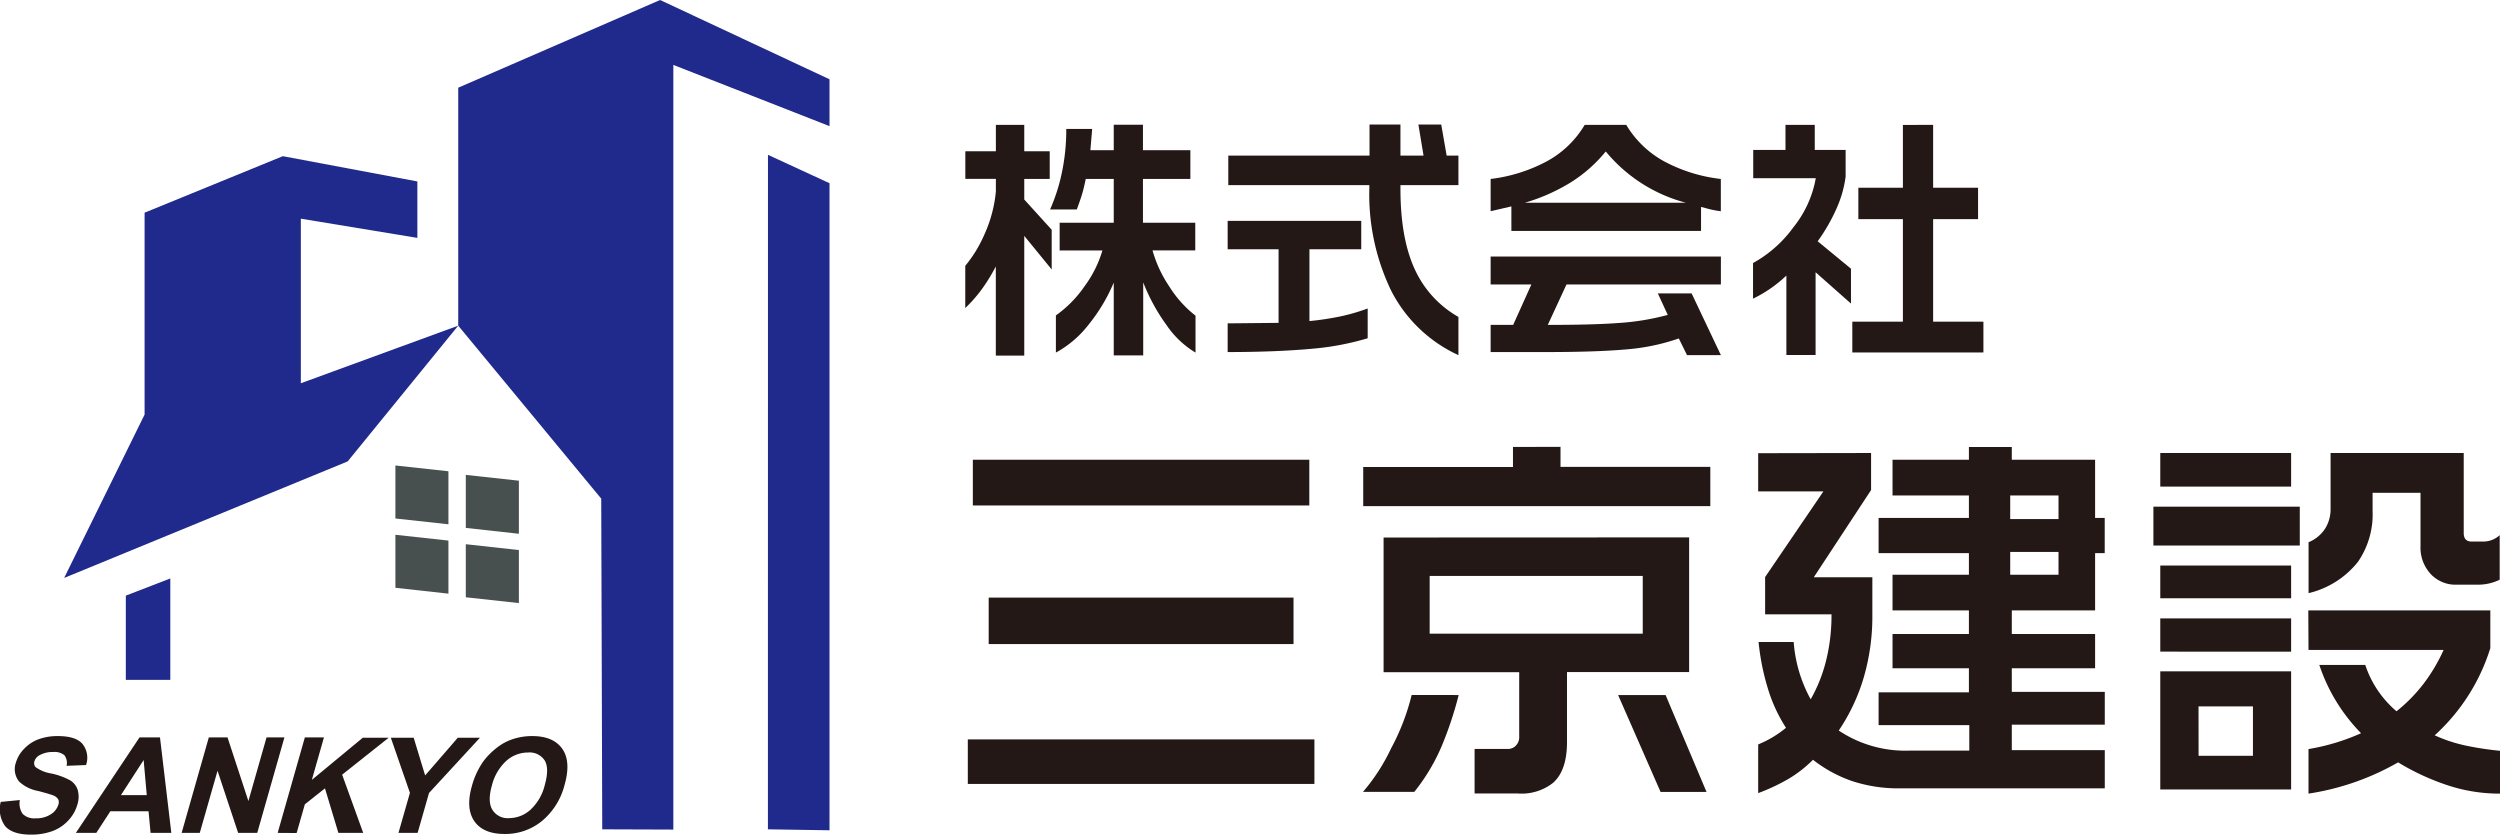
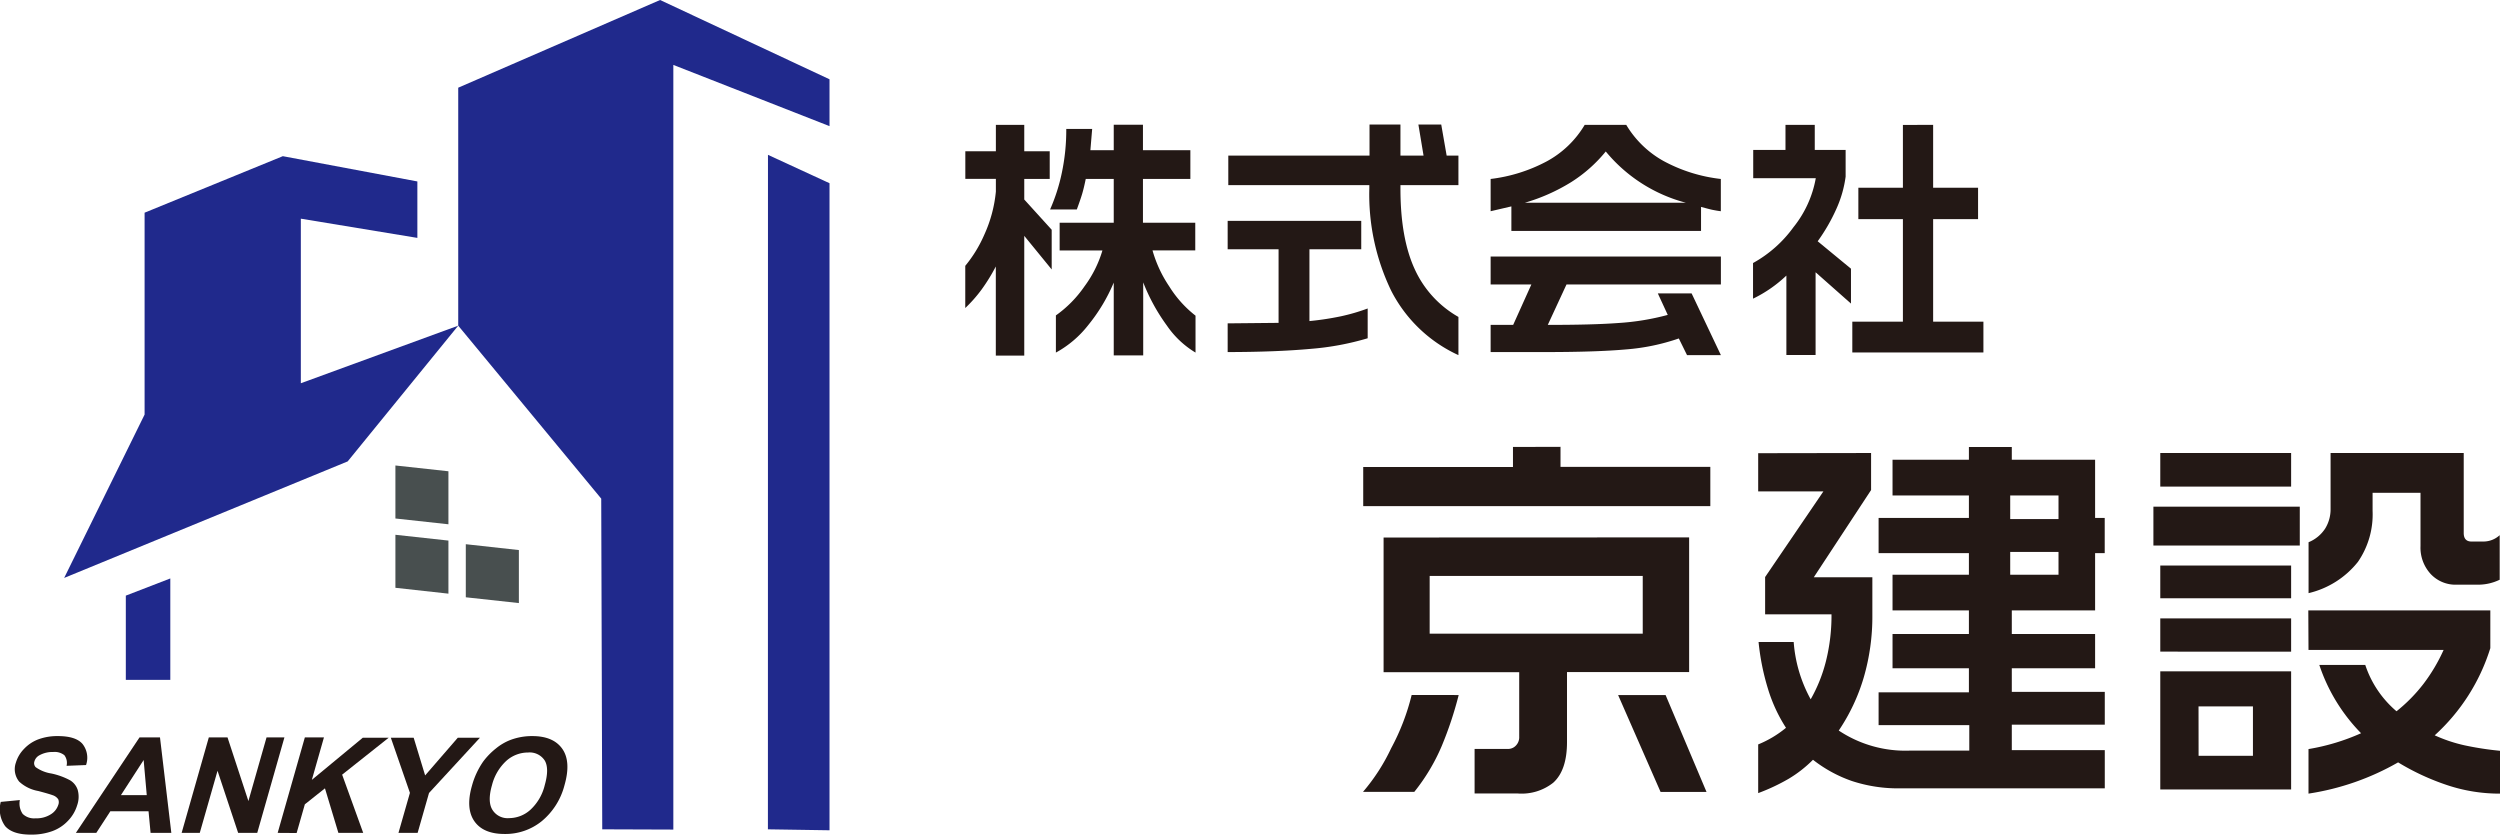
<svg xmlns="http://www.w3.org/2000/svg" viewBox="0 0 392.82 131.14">
  <defs>
    <style>.cls-1{fill:#20298c;}.cls-2{fill:#484f4f;}.cls-3{fill:#231815;}</style>
  </defs>
  <g id="レイヤー_2" data-name="レイヤー 2">
    <g id="レイヤー_1-2" data-name="レイヤー 1">
      <polyline class="cls-1" points="22.72 33.42 44.44 24.54 65.58 28.51 65.58 37.38 47.27 34.36 47.27 60.22 72 51.17 72 13.78 103.72 0 130.34 12.46 130.34 19.82 105.8 10.2 105.8 130.35 94.63 130.31 94.47 78.35 72 51.17 54.63 72.5 10.08 90.81 22.72 65.14 22.72 33.42" />
      <polygon class="cls-1" points="130.34 130.46 120.66 130.31 120.67 24.33 130.34 28.79 130.34 130.46" />
      <polygon class="cls-1" points="26.76 106.83 19.77 106.83 19.77 93.59 26.76 90.89 26.76 106.83" />
-       <polygon class="cls-2" points="81.53 83.87 73.19 82.95 73.19 74.62 81.53 75.53 81.53 83.87" />
      <polygon class="cls-2" points="70.46 82.38 62.13 81.47 62.13 73.14 70.46 74.05 70.46 82.38" />
      <polygon class="cls-2" points="81.53 94.76 73.19 93.85 73.19 85.51 81.53 86.43 81.53 94.76" />
      <polygon class="cls-2" points="70.46 93.28 62.13 92.36 62.13 84.03 70.46 84.94 70.46 93.28" />
      <path class="cls-3" d="M.12,126l3-.29a2.84,2.84,0,0,0,.45,2.18,2.55,2.55,0,0,0,2,.69A4.18,4.18,0,0,0,8,127.94a2.7,2.7,0,0,0,1.15-1.45,1.19,1.19,0,0,0,0-.9,1.69,1.69,0,0,0-.9-.65c-.32-.12-1.06-.34-2.23-.65a5.92,5.92,0,0,1-3-1.47,3.09,3.09,0,0,1-.52-3,5.23,5.23,0,0,1,1.26-2.13A6,6,0,0,1,6,116.18a8.56,8.56,0,0,1,3.09-.52c1.88,0,3.17.41,3.88,1.24a3.5,3.5,0,0,1,.55,3.31l-3.06.12a2,2,0,0,0-.35-1.67,2.45,2.45,0,0,0-1.76-.5,4.2,4.2,0,0,0-2.2.54,1.57,1.57,0,0,0-.74.93.91.91,0,0,0,.19.91,5.74,5.74,0,0,0,2.48,1A10.92,10.92,0,0,1,11,122.6a2.75,2.75,0,0,1,1.21,1.52,4,4,0,0,1-.08,2.39,6,6,0,0,1-1.4,2.41,6.37,6.37,0,0,1-2.5,1.67,9.56,9.56,0,0,1-3.41.55c-1.89,0-3.22-.44-4-1.32A4.5,4.5,0,0,1,.12,126Z" />
      <path class="cls-3" d="M26.92,130.87H23.66l-.32-3.4h-6l-2.21,3.4H11.92l10-15h3.22Zm-3.86-5.93-.49-5.52L19,124.94Z" />
      <path class="cls-3" d="M28.54,130.87l4.27-15h2.94l3.28,10,2.85-10h2.81l-4.27,15h-3l-3.24-9.76-2.79,9.76Z" />
      <path class="cls-3" d="M43.63,130.87l4.27-15h3L49,122.54l8-6.62h4.07l-7.31,5.8,3.31,9.15h-3.9l-2.11-7-3.16,2.51-1.29,4.51Z" />
      <path class="cls-3" d="M62.61,130.87l1.8-6.29-3-8.66H65l1.8,5.92,5.13-5.92h3.48l-8,8.68-1.79,6.27Z" />
      <path class="cls-3" d="M74.15,123.49a12.41,12.41,0,0,1,1.78-3.84,11,11,0,0,1,2-2.05,8.28,8.28,0,0,1,2.32-1.35,9.58,9.58,0,0,1,3.39-.59q3.3,0,4.71,2t.35,5.71a10.82,10.82,0,0,1-3.59,5.67,9.06,9.06,0,0,1-5.85,2c-2.22,0-3.8-.68-4.72-2S73.47,125.87,74.15,123.49Zm3.15-.1c-.49,1.69-.46,3,.07,3.85A2.8,2.8,0,0,0,80,128.55a5,5,0,0,0,3.33-1.3,7.74,7.74,0,0,0,2.27-3.9q.73-2.58,0-3.84a2.82,2.82,0,0,0-2.63-1.27,5.11,5.11,0,0,0-3.38,1.28A7.76,7.76,0,0,0,77.3,123.39Z" />
      <path class="cls-3" d="M160.94,19.62v4.15h4v4.35h-4v3.23l4.31,4.75v6.24l-4.31-5.28V55.87h-4.47v-14a28.92,28.92,0,0,1-2.21,3.59,21.85,21.85,0,0,1-2.59,2.94V41.77a20.55,20.55,0,0,0,3-4.91,21.15,21.15,0,0,0,1.81-6.76v-2h-4.8V23.77h4.8V19.62Zm10.67.64-.28,3.34H175v-4h4.59v4h7.45v4.52h-7.45V35h8.22v4.34h-6.72A19.61,19.61,0,0,0,183.72,45a17.61,17.61,0,0,0,4.13,4.6V55.4a14.44,14.44,0,0,1-4.49-4.23,30,30,0,0,1-3.73-6.8V55.84H175V44.4A27.24,27.24,0,0,1,171,51.07a16.44,16.44,0,0,1-5.09,4.33V49.56A18.31,18.31,0,0,0,170.4,45a18.16,18.16,0,0,0,2.82-5.64H166.5V35H175V28.12h-4.4c-.19.94-.38,1.74-.58,2.4s-.48,1.46-.82,2.39H165a28.69,28.69,0,0,0,1.84-5.74,32.43,32.43,0,0,0,.7-6.91Z" />
      <path class="cls-3" d="M213.89,34.7v4.47h-8.14V50.45a45.29,45.29,0,0,0,4.94-.75,30.75,30.75,0,0,0,4.21-1.23v4.68a43.21,43.21,0,0,1-9,1.67q-5.42.49-13,.5V50.81l8-.08V39.17h-8V34.7Zm6.16-15.13v4.88h3.63l-.81-4.88h3.59l.85,4.88h1.85v4.64h-9.11v.56q0,7.7,2.2,12.55a16.46,16.46,0,0,0,6.91,7.6v6a22.29,22.29,0,0,1-10.55-10.09,34.82,34.82,0,0,1-3.45-16.1v-.52H193V24.45h22.19V19.57Z" />
      <path class="cls-3" d="M249,19.62h6.53a15.68,15.68,0,0,0,5.86,5.68,24.65,24.65,0,0,0,9,2.82v5.07q-.57-.07-1.11-.18c-.37-.06-1-.23-2-.5v3.78H237.48V32.43l-3.26.76V28.12a25,25,0,0,0,8.86-2.79A15.54,15.54,0,0,0,249,19.62ZM270.4,40.31V44.7H246.14l-2.94,6.35c4.62,0,8.33-.09,11.14-.3a39,39,0,0,0,7.71-1.27l-1.56-3.38h5.31l4.6,9.7h-5.32l-1.29-2.62a33.25,33.25,0,0,1-8.26,1.72q-4.68.42-12.85.42h-8.46V51.05h3.54l2.86-6.35h-6.4V40.31Zm-30.82-8.45h25.34a24.32,24.32,0,0,1-12.61-8.06,22.42,22.42,0,0,1-5.44,4.82A29.36,29.36,0,0,1,239.58,31.86Z" />
      <path class="cls-3" d="M285.15,19.62v3.94H290v4.19a18,18,0,0,1-1.45,5.06,28.49,28.49,0,0,1-2.94,5.1l5.23,4.31V47.7l-5.56-4.92v13h-4.59V43.3a20.6,20.6,0,0,1-5.24,3.63v-5.6a19.44,19.44,0,0,0,6.36-5.64A17.06,17.06,0,0,0,285.31,28h-9.83V23.56h5.07V19.62Zm18.6,0V29.5h7.06v4.93h-7.06V50.54h7.9v4.84h-20.6V50.54H299V34.43h-7V29.5h7V19.63Z" />
-       <path class="cls-3" d="M206.53,116.18v7H152.07v-7Zm-.8-43.94v7.18H152.86V72.24ZM203.25,93.9v7.3h-47.9V93.9Z" />
      <path class="cls-3" d="M229.2,109.21a57.39,57.39,0,0,1-2.66,8,30.55,30.55,0,0,1-4.31,7.21h-8.06a30.49,30.49,0,0,0,4.42-6.85,35.2,35.2,0,0,0,3.22-8.37Zm16-39v3.15h23.54v6.17H214.2V73.38h23.53V70.23Zm20.21,14.23v21.16H246.22v11q0,4.44-2.17,6.39a8,8,0,0,1-5.56,1.69H231.7v-7h5.21a1.71,1.71,0,0,0,1-.29,1.88,1.88,0,0,0,.8-1.65V105.62H217.4V84.46ZM224.64,99.57h33.48V90.5H224.64Zm37.07,9.64,6.43,15.22h-7.22l-6.67-15.22Z" />
      <path class="cls-3" d="M294,71.18V77l-9,13.7h9.2v6a34.18,34.18,0,0,1-1.36,9.77,30.15,30.15,0,0,1-3.92,8.32,18.89,18.89,0,0,0,11.23,3.15h9.28v-4H295.18v-5.16h14.19V105h-12V99.62h12V95.91h-12v-5.6h12v-3.4H295.18V81.38h14.19V77.85h-12V72.24h12v-2h6.74v2H329.2v9.14h1.51v5.53H329.2v9H316.11v3.71H329.2V105H316.11v3.71h14.61v5.16H316.11v4h14.61v6H298.58a23.19,23.19,0,0,1-7.59-1.15,21.1,21.1,0,0,1-6.12-3.34,19.22,19.22,0,0,1-3.84,3,30.94,30.94,0,0,1-4.77,2.24v-7.65a16.88,16.88,0,0,0,4.37-2.61,24.26,24.26,0,0,1-2.86-6.22,37.36,37.36,0,0,1-1.45-7.26h5.52a22,22,0,0,0,2.67,9,23.87,23.87,0,0,0,2.4-6,29.57,29.57,0,0,0,.87-7.35H277.35V90.67l9.16-13.46H276.26v-6Zm21.86,10.38h7.59V77.85h-7.59Zm0,8.75h7.59V86.72h-7.59Z" />
      <path class="cls-3" d="M338.36,79.61h23v6.11h-23Zm1.08-8.43H360v5.28H339.44Zm0,17.68H360V94H339.44Zm0,8.31H360v5.22H339.44ZM360,105.48v18.57H339.44V105.48Zm-14.54,13.28H354V111h-8.55Zm17.24-22.85H391.3v5.93a30.87,30.87,0,0,1-8.74,13.7,23.47,23.47,0,0,0,4.73,1.58,49,49,0,0,0,5.53.85v6.73a25.89,25.89,0,0,1-8.32-1.34,37.7,37.7,0,0,1-7.69-3.57,40.43,40.43,0,0,1-14.08,4.91v-7a33.68,33.68,0,0,0,8.26-2.49,27.89,27.89,0,0,1-6.56-10.73h7.22a16.2,16.2,0,0,0,4.91,7.28,25,25,0,0,0,4.24-4.31,27.07,27.07,0,0,0,3.16-5.33H362.73Zm24.42-24.73V83.75c0,.89.41,1.34,1.22,1.34h1.88a3.76,3.76,0,0,0,2.55-1v7a7.73,7.73,0,0,1-3.34.78h-3.4a5.34,5.34,0,0,1-4.12-1.7,6.11,6.11,0,0,1-1.58-4.37V77.43H372.8v2.85a13.14,13.14,0,0,1-2.3,8,14,14,0,0,1-7.76,4.92v-8a5.65,5.65,0,0,0,2.61-2.15A5.75,5.75,0,0,0,366.2,80V71.18Z" />
    </g>
  </g>
</svg>